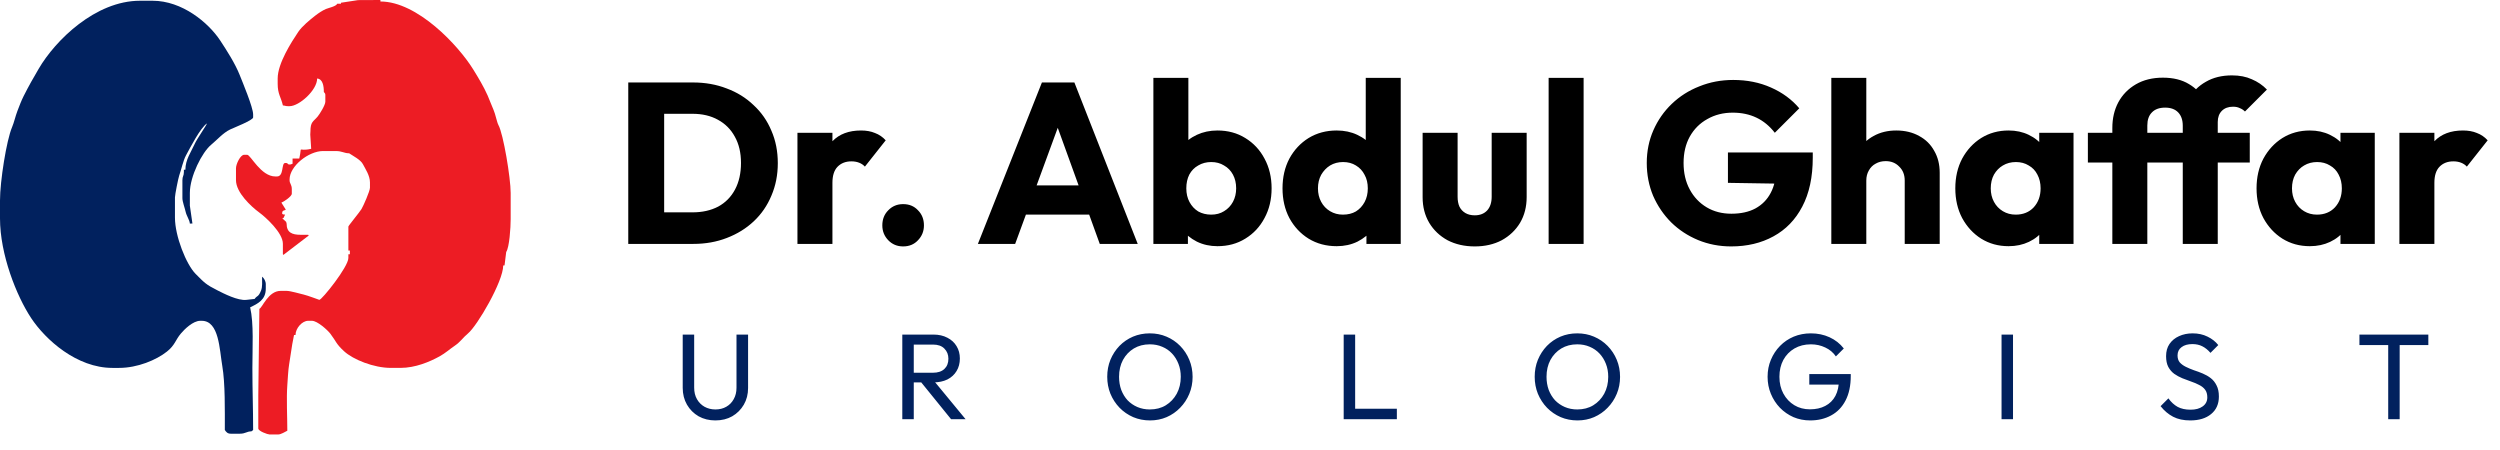
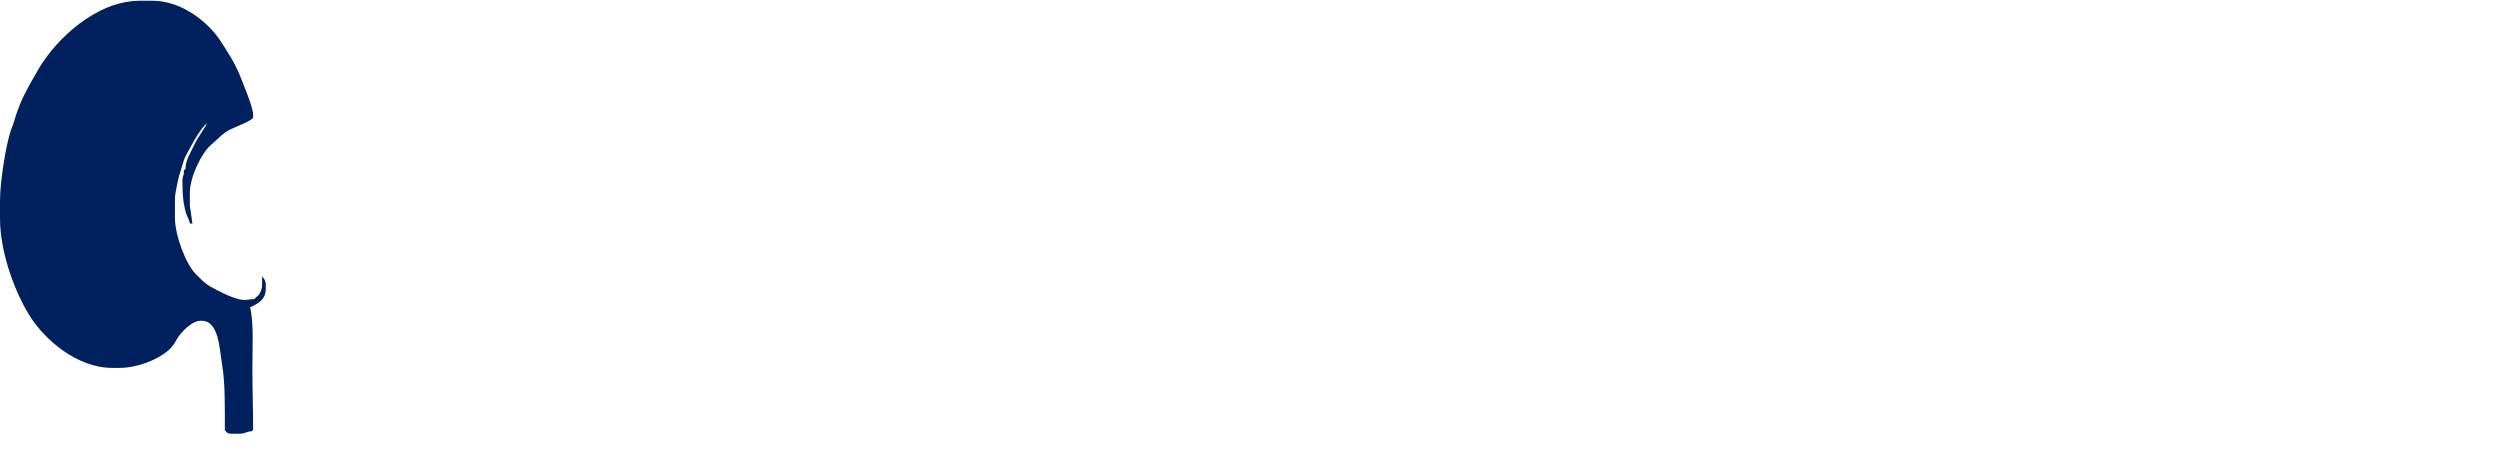
<svg xmlns="http://www.w3.org/2000/svg" width="328" height="59" viewBox="0 0 328 59" fill="none">
-   <path fill-rule="evenodd" clip-rule="evenodd" d="M0 26.293V28.647C0 33.386 2.169 38.827 4.079 41.719C5.973 44.587 10.079 48.269 14.748 48.269H15.627C18.04 48.269 20.516 47.23 21.897 46.13C22.981 45.267 22.989 44.637 23.733 43.756C24.196 43.207 25.319 42.089 26.274 42.089H26.469C28.758 42.089 28.795 45.879 29.164 48.015C29.553 50.267 29.497 53.825 29.497 56.413C29.671 56.672 29.844 56.903 30.279 56.903H31.451C32.233 56.903 32.316 56.608 32.995 56.589L33.21 56.413C33.21 53.579 33.112 51.072 33.112 48.269C33.112 45.66 33.316 42.464 32.819 40.322C33.822 39.839 34.871 39.346 34.871 37.87V37.282C34.871 36.896 34.622 36.462 34.382 36.3C34.382 36.961 34.452 37.623 34.248 38.127C33.888 39.017 33.743 38.738 33.403 39.221L32.331 39.341C31.219 39.481 29.325 38.495 28.57 38.115C27.002 37.328 26.814 37.089 25.664 35.933C24.434 34.697 22.954 30.987 22.954 28.549V25.901C22.954 25.567 23.388 23.374 23.512 23.027C23.799 22.219 24.03 21.069 24.401 20.388C24.991 19.306 26.285 16.774 27.155 16.188C27.075 16.488 25.843 18.197 25.511 18.951C25.081 19.922 24.322 20.938 24.322 22.27H24.127V22.564C24.127 23.1 23.931 23.108 23.931 23.644V25.999C23.931 26.466 24.233 27.238 24.344 27.742C24.486 28.388 24.866 28.819 24.909 29.334L25.247 29.327L24.909 26.98V25.312C24.909 23.138 26.513 19.974 27.702 18.994C28.482 18.35 29.244 17.447 30.196 16.986C30.64 16.771 33.211 15.777 33.211 15.403V15.011C33.211 14.084 31.803 10.734 31.441 9.823C30.847 8.33 29.756 6.624 28.894 5.318C27.334 2.955 23.891 0.098 20.023 0.098H18.363C12.526 0.098 7.256 5.289 5.077 9.024C4.341 10.285 3.802 11.216 3.093 12.623C2.788 13.228 2.54 13.902 2.286 14.559C2.017 15.252 1.848 16.071 1.58 16.695C0.851 18.404 0 23.797 0 26.293Z" fill="#01215E" />
-   <path fill-rule="evenodd" clip-rule="evenodd" d="M44.743 0.358L44.733 0.49H44.245C44.107 0.834 43.117 1.034 42.777 1.175C42.316 1.366 41.778 1.73 41.386 2.033C40.672 2.587 39.626 3.444 39.132 4.184C38.258 5.491 36.431 8.302 36.431 10.301V10.987C36.431 12.358 36.855 12.708 37.115 13.832C37.421 13.858 37.463 13.931 37.799 13.931H37.995C39.252 13.931 41.609 11.834 41.609 10.301C42.344 10.362 42.488 11.271 42.488 12.066C42.606 12.244 42.684 12.239 42.684 12.459V13.342C42.684 13.79 41.937 14.974 41.683 15.28C41.096 15.988 40.729 15.935 40.729 17.266L40.707 17.66L40.827 19.523C38.934 19.966 39.701 18.916 39.265 20.798H38.385V21.485C38.124 21.548 38.202 21.583 37.995 21.583C37.655 21.583 37.846 21.386 37.506 21.386H37.408C36.889 21.386 37.279 23.153 36.334 23.153H36.138C34.213 23.153 32.891 20.308 32.426 20.308H32.035C31.527 20.308 30.961 21.54 30.961 22.073V23.643C30.961 25.272 32.98 27.12 33.989 27.86C34.898 28.527 37.114 30.547 37.114 31.982V33.355L37.18 33.442L40.507 30.9L40.435 30.805H39.458C38.314 30.805 37.603 30.511 37.603 29.333L37.54 29.107L37.032 28.636L37.194 28.602L37.406 28.155C37.217 28.139 37.016 28.16 37.016 27.959C37.016 27.661 37.185 27.625 37.406 27.566L37.494 27.501L36.918 26.585C37.233 26.471 38.285 25.77 38.285 25.408V24.82C38.285 24.199 37.992 24.092 37.992 23.643V23.545C37.992 21.786 40.5 19.816 42.386 19.816H44.047C44.897 19.816 45.137 20.111 45.804 20.111C46.334 20.467 47.31 20.956 47.61 21.534C47.934 22.157 48.539 23.037 48.539 23.938V24.624C48.539 25.067 47.661 27.048 47.427 27.431C47.164 27.86 45.707 29.615 45.707 29.726V32.866H45.902V33.356H45.707V33.846C45.707 35.01 42.234 39.34 41.897 39.34C41.883 39.34 40.343 38.76 39.85 38.649C39.384 38.545 38.114 38.163 37.6 38.163H36.818C35.18 38.163 34.416 40.397 34.029 40.517L33.888 51.898V56.215C33.888 56.565 35.117 57 35.352 57H36.525C36.844 57 37.447 56.643 37.697 56.51C37.697 54.672 37.565 52.295 37.697 50.525C37.746 49.868 37.813 48.502 37.932 47.817C38.03 47.253 38.285 45.586 38.347 45.144L38.577 43.952H38.772C38.772 43.065 39.641 42.088 40.432 42.088H40.921C41.639 42.088 42.975 43.3 43.339 43.779C44.157 44.855 44.047 45.073 45.145 46.085C46.325 47.173 49.038 48.268 51.274 48.268H52.543C54.488 48.268 56.379 47.469 57.675 46.752C58.459 46.317 58.937 45.853 59.633 45.383C60.424 44.85 60.742 44.287 61.412 43.735C62.604 42.754 66.023 36.935 66.023 34.828L66.195 34.824L66.414 33.061C66.833 32.432 67 29.881 67 28.745V25.311C67 23.358 66.038 17.572 65.4 16.421C65.193 16.047 65.005 14.981 64.754 14.421C64.48 13.814 64.247 13.137 63.984 12.544C63.444 11.331 62.776 10.228 62.103 9.136C60.15 5.961 54.762 0.196 49.91 0.196V0L46.982 0.014L44.743 0.358Z" fill="#ED1C24" />
-   <path d="M85.608 32V27.86H90.858C92.138 27.86 93.258 27.61 94.218 27.11C95.178 26.59 95.918 25.84 96.438 24.86C96.958 23.88 97.218 22.72 97.218 21.38C97.218 20.04 96.948 18.89 96.408 17.93C95.888 16.97 95.148 16.23 94.188 15.71C93.248 15.19 92.138 14.93 90.858 14.93H85.458V10.82H90.918C92.518 10.82 93.988 11.08 95.328 11.6C96.688 12.1 97.868 12.83 98.868 13.79C99.888 14.73 100.668 15.85 101.208 17.15C101.768 18.43 102.048 19.85 102.048 21.41C102.048 22.95 101.768 24.37 101.208 25.67C100.668 26.97 99.898 28.09 98.898 29.03C97.898 29.97 96.718 30.7 95.358 31.22C94.018 31.74 92.558 32 90.978 32H85.608ZM82.428 32V10.82H87.138V32H82.428ZM104.625 32V17.42H109.215V32H104.625ZM109.215 23.99L107.295 22.49C107.675 20.79 108.315 19.47 109.215 18.53C110.115 17.59 111.365 17.12 112.965 17.12C113.665 17.12 114.275 17.23 114.795 17.45C115.335 17.65 115.805 17.97 116.205 18.41L113.475 21.86C113.275 21.64 113.025 21.47 112.725 21.35C112.425 21.23 112.085 21.17 111.705 21.17C110.945 21.17 110.335 21.41 109.875 21.89C109.435 22.35 109.215 23.05 109.215 23.99ZM118.491 32.33C117.711 32.33 117.061 32.06 116.541 31.52C116.021 30.98 115.761 30.33 115.761 29.57C115.761 28.77 116.021 28.11 116.541 27.59C117.061 27.05 117.711 26.78 118.491 26.78C119.291 26.78 119.941 27.05 120.441 27.59C120.961 28.11 121.221 28.77 121.221 29.57C121.221 30.33 120.961 30.98 120.441 31.52C119.941 32.06 119.291 32.33 118.491 32.33ZM128.299 32L136.699 10.82H140.959L149.269 32H144.289L137.929 14.42H139.639L133.189 32H128.299ZM133.069 28.16V24.32H144.619V28.16H133.069ZM159.724 32.3C158.744 32.3 157.844 32.1 157.024 31.7C156.204 31.28 155.534 30.73 155.014 30.05C154.494 29.35 154.194 28.57 154.114 27.71V21.56C154.194 20.7 154.494 19.94 155.014 19.28C155.534 18.6 156.204 18.07 157.024 17.69C157.844 17.31 158.744 17.12 159.724 17.12C161.104 17.12 162.324 17.45 163.384 18.11C164.464 18.77 165.304 19.67 165.904 20.81C166.524 21.95 166.834 23.25 166.834 24.71C166.834 26.17 166.524 27.47 165.904 28.61C165.304 29.75 164.464 30.65 163.384 31.31C162.324 31.97 161.104 32.3 159.724 32.3ZM151.324 32V10.22H155.914V20.99L155.164 24.53L155.854 28.07V32H151.324ZM158.914 28.16C159.554 28.16 160.114 28.01 160.594 27.71C161.094 27.41 161.484 27 161.764 26.48C162.044 25.96 162.184 25.37 162.184 24.71C162.184 24.03 162.044 23.43 161.764 22.91C161.484 22.39 161.094 21.99 160.594 21.71C160.114 21.41 159.554 21.26 158.914 21.26C158.274 21.26 157.704 21.41 157.204 21.71C156.704 21.99 156.314 22.39 156.034 22.91C155.774 23.43 155.644 24.03 155.644 24.71C155.644 25.39 155.784 25.99 156.064 26.51C156.344 27.03 156.724 27.44 157.204 27.74C157.704 28.02 158.274 28.16 158.914 28.16ZM175.376 32.3C173.996 32.3 172.766 31.97 171.686 31.31C170.626 30.65 169.786 29.75 169.166 28.61C168.566 27.47 168.266 26.17 168.266 24.71C168.266 23.25 168.566 21.95 169.166 20.81C169.786 19.67 170.626 18.77 171.686 18.11C172.766 17.45 173.996 17.12 175.376 17.12C176.376 17.12 177.276 17.31 178.076 17.69C178.896 18.07 179.566 18.6 180.086 19.28C180.626 19.94 180.926 20.7 180.986 21.56V27.71C180.926 28.57 180.636 29.35 180.116 30.05C179.596 30.73 178.926 31.28 178.106 31.7C177.286 32.1 176.376 32.3 175.376 32.3ZM176.186 28.16C176.846 28.16 177.416 28.02 177.896 27.74C178.376 27.44 178.756 27.03 179.036 26.51C179.316 25.99 179.456 25.39 179.456 24.71C179.456 24.03 179.316 23.44 179.036 22.94C178.776 22.42 178.396 22.01 177.896 21.71C177.416 21.41 176.856 21.26 176.216 21.26C175.576 21.26 175.006 21.41 174.506 21.71C174.026 22.01 173.636 22.42 173.336 22.94C173.056 23.46 172.916 24.05 172.916 24.71C172.916 25.37 173.056 25.96 173.336 26.48C173.616 27 174.006 27.41 174.506 27.71C175.006 28.01 175.566 28.16 176.186 28.16ZM183.776 32H179.276V28.07L179.966 24.53L179.186 20.99V10.22H183.776V32ZM193.488 32.33C192.148 32.33 190.958 32.06 189.918 31.52C188.898 30.96 188.098 30.2 187.518 29.24C186.938 28.26 186.648 27.14 186.648 25.88V17.42H191.238V25.82C191.238 26.32 191.318 26.75 191.478 27.11C191.658 27.47 191.918 27.75 192.258 27.95C192.598 28.15 193.008 28.25 193.488 28.25C194.168 28.25 194.708 28.04 195.108 27.62C195.508 27.18 195.708 26.58 195.708 25.82V17.42H200.298V25.85C200.298 27.13 200.008 28.26 199.428 29.24C198.848 30.2 198.048 30.96 197.028 31.52C196.008 32.06 194.828 32.33 193.488 32.33ZM203.18 32V10.22H207.77V32H203.18ZM227.125 32.33C225.585 32.33 224.135 32.05 222.775 31.49C221.435 30.93 220.265 30.16 219.265 29.18C218.265 28.18 217.475 27.02 216.895 25.7C216.335 24.36 216.055 22.92 216.055 21.38C216.055 19.84 216.345 18.41 216.925 17.09C217.505 15.77 218.305 14.62 219.325 13.64C220.365 12.64 221.575 11.87 222.955 11.33C224.335 10.77 225.815 10.49 227.395 10.49C229.215 10.49 230.865 10.82 232.345 11.48C233.845 12.14 235.085 13.05 236.065 14.21L232.855 17.42C232.175 16.54 231.375 15.88 230.455 15.44C229.535 15 228.495 14.78 227.335 14.78C226.095 14.78 224.985 15.06 224.005 15.62C223.025 16.16 222.255 16.93 221.695 17.93C221.155 18.91 220.885 20.06 220.885 21.38C220.885 22.7 221.155 23.86 221.695 24.86C222.235 25.86 222.975 26.64 223.915 27.2C224.855 27.76 225.935 28.04 227.155 28.04C228.395 28.04 229.445 27.81 230.305 27.35C231.185 26.87 231.855 26.19 232.315 25.31C232.795 24.41 233.035 23.32 233.035 22.04L236.155 24.14L226.705 23.99V20H237.835V20.69C237.835 23.23 237.375 25.37 236.455 27.11C235.555 28.83 234.295 30.13 232.675 31.01C231.075 31.89 229.225 32.33 227.125 32.33ZM249.899 32V23.69C249.899 22.93 249.659 22.32 249.179 21.86C248.719 21.38 248.129 21.14 247.409 21.14C246.909 21.14 246.469 21.25 246.089 21.47C245.709 21.67 245.409 21.97 245.189 22.37C244.969 22.75 244.859 23.19 244.859 23.69L243.089 22.82C243.089 21.68 243.329 20.68 243.809 19.82C244.289 18.96 244.959 18.3 245.819 17.84C246.679 17.36 247.669 17.12 248.789 17.12C249.929 17.12 250.929 17.36 251.789 17.84C252.649 18.3 253.309 18.95 253.769 19.79C254.249 20.61 254.489 21.57 254.489 22.67V32H249.899ZM240.269 32V10.22H244.859V32H240.269ZM263.527 32.3C262.187 32.3 260.987 31.97 259.927 31.31C258.887 30.65 258.057 29.75 257.437 28.61C256.837 27.47 256.537 26.17 256.537 24.71C256.537 23.25 256.837 21.95 257.437 20.81C258.057 19.67 258.887 18.77 259.927 18.11C260.987 17.45 262.187 17.12 263.527 17.12C264.507 17.12 265.387 17.31 266.167 17.69C266.967 18.07 267.617 18.6 268.117 19.28C268.617 19.94 268.897 20.7 268.957 21.56V27.86C268.897 28.72 268.617 29.49 268.117 30.17C267.637 30.83 266.997 31.35 266.197 31.73C265.397 32.11 264.507 32.3 263.527 32.3ZM264.457 28.16C265.437 28.16 266.227 27.84 266.827 27.2C267.427 26.54 267.727 25.71 267.727 24.71C267.727 24.03 267.587 23.43 267.307 22.91C267.047 22.39 266.667 21.99 266.167 21.71C265.687 21.41 265.127 21.26 264.487 21.26C263.847 21.26 263.277 21.41 262.777 21.71C262.297 21.99 261.907 22.39 261.607 22.91C261.327 23.43 261.187 24.03 261.187 24.71C261.187 25.37 261.327 25.96 261.607 26.48C261.887 27 262.277 27.41 262.777 27.71C263.277 28.01 263.837 28.16 264.457 28.16ZM267.547 32V28.07L268.237 24.53L267.547 20.99V17.42H272.047V32H267.547ZM277.139 32V16.79C277.139 15.53 277.399 14.41 277.919 13.43C278.459 12.43 279.229 11.64 280.229 11.06C281.229 10.48 282.409 10.19 283.769 10.19C285.129 10.19 286.269 10.47 287.189 11.03C288.109 11.57 288.789 12.29 289.229 13.19C289.689 14.07 289.919 15.02 289.919 16.04L286.379 16.49C286.379 15.75 286.179 15.17 285.779 14.75C285.379 14.33 284.809 14.12 284.069 14.12C283.309 14.12 282.729 14.33 282.329 14.75C281.929 15.15 281.729 15.72 281.729 16.46V32H277.139ZM273.929 21.32V17.42H295.169V21.32H273.929ZM286.379 32V16.19C286.379 14.99 286.639 13.92 287.159 12.98C287.699 12.02 288.449 11.27 289.409 10.73C290.369 10.17 291.509 9.89 292.829 9.89C293.829 9.89 294.699 10.06 295.439 10.4C296.199 10.72 296.859 11.17 297.419 11.75L294.539 14.63C294.339 14.43 294.109 14.28 293.849 14.18C293.609 14.06 293.319 14 292.979 14C292.359 14 291.869 14.18 291.509 14.54C291.149 14.9 290.969 15.39 290.969 16.01V32H286.379ZM303.049 32.3C301.709 32.3 300.509 31.97 299.449 31.31C298.409 30.65 297.579 29.75 296.959 28.61C296.359 27.47 296.059 26.17 296.059 24.71C296.059 23.25 296.359 21.95 296.959 20.81C297.579 19.67 298.409 18.77 299.449 18.11C300.509 17.45 301.709 17.12 303.049 17.12C304.029 17.12 304.909 17.31 305.689 17.69C306.489 18.07 307.139 18.6 307.639 19.28C308.139 19.94 308.419 20.7 308.479 21.56V27.86C308.419 28.72 308.139 29.49 307.639 30.17C307.159 30.83 306.519 31.35 305.719 31.73C304.919 32.11 304.029 32.3 303.049 32.3ZM303.979 28.16C304.959 28.16 305.749 27.84 306.349 27.2C306.949 26.54 307.249 25.71 307.249 24.71C307.249 24.03 307.109 23.43 306.829 22.91C306.569 22.39 306.189 21.99 305.689 21.71C305.209 21.41 304.649 21.26 304.009 21.26C303.369 21.26 302.799 21.41 302.299 21.71C301.819 21.99 301.429 22.39 301.129 22.91C300.849 23.43 300.709 24.03 300.709 24.71C300.709 25.37 300.849 25.96 301.129 26.48C301.409 27 301.799 27.41 302.299 27.71C302.799 28.01 303.359 28.16 303.979 28.16ZM307.069 32V28.07L307.759 24.53L307.069 20.99V17.42H311.569V32H307.069ZM314.801 32V17.42H319.391V32H314.801ZM319.391 23.99L317.471 22.49C317.851 20.79 318.491 19.47 319.391 18.53C320.291 17.59 321.541 17.12 323.141 17.12C323.841 17.12 324.451 17.23 324.971 17.45C325.511 17.65 325.981 17.97 326.381 18.41L323.651 21.86C323.451 21.64 323.201 21.47 322.901 21.35C322.601 21.23 322.261 21.17 321.881 21.17C321.121 21.17 320.511 21.41 320.051 21.89C319.611 22.35 319.391 23.05 319.391 23.99Z" fill="black" />
-   <path d="M93.86 55.16C93.038 55.16 92.302 54.979 91.652 54.616C91.012 54.243 90.505 53.736 90.132 53.096C89.758 52.445 89.572 51.709 89.572 50.888V43.896H91.076V50.856C91.076 51.443 91.198 51.949 91.444 52.376C91.689 52.803 92.02 53.133 92.436 53.368C92.862 53.603 93.337 53.72 93.86 53.72C94.404 53.72 94.878 53.603 95.284 53.368C95.7 53.133 96.025 52.803 96.26 52.376C96.505 51.949 96.628 51.448 96.628 50.872V43.896H98.148V50.904C98.148 51.725 97.961 52.456 97.588 53.096C97.214 53.736 96.708 54.243 96.068 54.616C95.428 54.979 94.692 55.16 93.86 55.16ZM119.39 50.168V48.904H122.398C123.048 48.904 123.55 48.739 123.902 48.408C124.254 48.077 124.43 47.629 124.43 47.064C124.43 46.531 124.254 46.088 123.902 45.736C123.56 45.384 123.064 45.208 122.414 45.208H119.39V43.896H122.462C123.166 43.896 123.779 44.035 124.302 44.312C124.824 44.579 125.224 44.947 125.502 45.416C125.79 45.885 125.934 46.424 125.934 47.032C125.934 47.661 125.79 48.211 125.502 48.68C125.224 49.149 124.824 49.517 124.302 49.784C123.779 50.04 123.166 50.168 122.462 50.168H119.39ZM118.382 55V43.896H119.886V55H118.382ZM124.782 55L120.75 50.024L122.174 49.528L126.686 55H124.782ZM150.885 55.16C150.096 55.16 149.36 55.016 148.677 54.728C147.994 54.429 147.397 54.019 146.885 53.496C146.373 52.963 145.973 52.349 145.685 51.656C145.408 50.963 145.269 50.221 145.269 49.432C145.269 48.632 145.408 47.891 145.685 47.208C145.973 46.515 146.368 45.907 146.869 45.384C147.381 44.861 147.973 44.456 148.645 44.168C149.328 43.88 150.064 43.736 150.853 43.736C151.642 43.736 152.373 43.88 153.045 44.168C153.728 44.456 154.325 44.861 154.837 45.384C155.349 45.907 155.749 46.515 156.037 47.208C156.325 47.901 156.469 48.648 156.469 49.448C156.469 50.237 156.325 50.979 156.037 51.672C155.749 52.365 155.349 52.973 154.837 53.496C154.336 54.019 153.744 54.429 153.061 54.728C152.389 55.016 151.664 55.16 150.885 55.16ZM150.853 53.72C151.653 53.72 152.352 53.539 152.949 53.176C153.557 52.803 154.037 52.296 154.389 51.656C154.741 51.005 154.917 50.264 154.917 49.432C154.917 48.813 154.816 48.248 154.613 47.736C154.41 47.213 154.128 46.76 153.765 46.376C153.402 45.992 152.976 45.699 152.485 45.496C151.994 45.283 151.45 45.176 150.853 45.176C150.064 45.176 149.365 45.357 148.757 45.72C148.16 46.083 147.685 46.584 147.333 47.224C146.992 47.864 146.821 48.6 146.821 49.432C146.821 50.051 146.917 50.627 147.109 51.16C147.312 51.683 147.589 52.136 147.941 52.52C148.304 52.893 148.73 53.187 149.221 53.4C149.722 53.613 150.266 53.72 150.853 53.72ZM176.292 55V43.896H177.796V55H176.292ZM177.316 55V53.624H183.268V55H177.316ZM206.968 55.16C206.178 55.16 205.442 55.016 204.76 54.728C204.077 54.429 203.48 54.019 202.968 53.496C202.456 52.963 202.056 52.349 201.768 51.656C201.49 50.963 201.352 50.221 201.352 49.432C201.352 48.632 201.49 47.891 201.768 47.208C202.056 46.515 202.45 45.907 202.952 45.384C203.464 44.861 204.056 44.456 204.728 44.168C205.41 43.88 206.146 43.736 206.936 43.736C207.725 43.736 208.456 43.88 209.128 44.168C209.81 44.456 210.408 44.861 210.92 45.384C211.432 45.907 211.832 46.515 212.12 47.208C212.408 47.901 212.552 48.648 212.552 49.448C212.552 50.237 212.408 50.979 212.12 51.672C211.832 52.365 211.432 52.973 210.92 53.496C210.418 54.019 209.826 54.429 209.144 54.728C208.472 55.016 207.746 55.16 206.968 55.16ZM206.936 53.72C207.736 53.72 208.434 53.539 209.032 53.176C209.64 52.803 210.12 52.296 210.472 51.656C210.824 51.005 211 50.264 211 49.432C211 48.813 210.898 48.248 210.696 47.736C210.493 47.213 210.21 46.76 209.848 46.376C209.485 45.992 209.058 45.699 208.568 45.496C208.077 45.283 207.533 45.176 206.936 45.176C206.146 45.176 205.448 45.357 204.84 45.72C204.242 46.083 203.768 46.584 203.416 47.224C203.074 47.864 202.904 48.6 202.904 49.432C202.904 50.051 203 50.627 203.192 51.16C203.394 51.683 203.672 52.136 204.024 52.52C204.386 52.893 204.813 53.187 205.304 53.4C205.805 53.613 206.349 53.72 206.936 53.72ZM237.492 55.16C236.714 55.16 235.983 55.016 235.3 54.728C234.628 54.429 234.036 54.019 233.524 53.496C233.023 52.973 232.628 52.365 232.34 51.672C232.052 50.979 231.908 50.232 231.908 49.432C231.908 48.632 232.052 47.891 232.34 47.208C232.628 46.515 233.028 45.907 233.54 45.384C234.052 44.861 234.65 44.456 235.332 44.168C236.026 43.88 236.778 43.736 237.588 43.736C238.474 43.736 239.29 43.907 240.036 44.248C240.783 44.589 241.407 45.08 241.908 45.72L240.868 46.76C240.516 46.248 240.052 45.859 239.476 45.592C238.9 45.315 238.271 45.176 237.588 45.176C236.778 45.176 236.058 45.357 235.428 45.72C234.81 46.083 234.324 46.584 233.972 47.224C233.631 47.864 233.46 48.6 233.46 49.432C233.46 50.275 233.636 51.016 233.988 51.656C234.34 52.296 234.815 52.797 235.412 53.16C236.01 53.523 236.692 53.704 237.46 53.704C238.239 53.704 238.911 53.555 239.476 53.256C240.052 52.957 240.495 52.52 240.804 51.944C241.114 51.357 241.268 50.643 241.268 49.8L242.18 50.456H237.38V49.08H242.82V49.304C242.82 50.595 242.591 51.677 242.132 52.552C241.684 53.416 241.055 54.067 240.244 54.504C239.444 54.941 238.527 55.16 237.492 55.16ZM262.603 55V43.896H264.107V55H262.603ZM287.358 55.16C286.483 55.16 285.736 55 285.118 54.68C284.499 54.36 283.95 53.896 283.47 53.288L284.494 52.264C284.846 52.755 285.251 53.128 285.71 53.384C286.168 53.629 286.734 53.752 287.406 53.752C288.067 53.752 288.595 53.608 288.99 53.32C289.395 53.032 289.598 52.637 289.598 52.136C289.598 51.72 289.502 51.384 289.31 51.128C289.118 50.872 288.856 50.664 288.526 50.504C288.206 50.333 287.854 50.184 287.47 50.056C287.086 49.917 286.702 49.773 286.318 49.624C285.934 49.464 285.582 49.272 285.262 49.048C284.942 48.813 284.68 48.509 284.478 48.136C284.286 47.763 284.19 47.293 284.19 46.728C284.19 46.099 284.339 45.565 284.638 45.128C284.947 44.68 285.363 44.339 285.886 44.104C286.419 43.859 287.016 43.736 287.678 43.736C288.403 43.736 289.054 43.88 289.63 44.168C290.206 44.445 290.675 44.813 291.038 45.272L290.014 46.296C289.683 45.912 289.326 45.624 288.942 45.432C288.568 45.24 288.136 45.144 287.646 45.144C287.048 45.144 286.574 45.277 286.222 45.544C285.87 45.8 285.694 46.163 285.694 46.632C285.694 47.005 285.79 47.309 285.982 47.544C286.184 47.768 286.446 47.96 286.766 48.12C287.086 48.28 287.438 48.429 287.822 48.568C288.216 48.696 288.606 48.84 288.99 49C289.374 49.16 289.726 49.363 290.046 49.608C290.366 49.853 290.622 50.173 290.814 50.568C291.016 50.952 291.118 51.437 291.118 52.024C291.118 53.005 290.776 53.773 290.094 54.328C289.422 54.883 288.51 55.16 287.358 55.16ZM313.333 55V44.216H314.837V55H313.333ZM309.557 45.272V43.896H318.597V45.272H309.557Z" fill="#01215E" />
+   <path fill-rule="evenodd" clip-rule="evenodd" d="M0 26.293V28.647C0 33.386 2.169 38.827 4.079 41.719C5.973 44.587 10.079 48.269 14.748 48.269H15.627C18.04 48.269 20.516 47.23 21.897 46.13C22.981 45.267 22.989 44.637 23.733 43.756C24.196 43.207 25.319 42.089 26.274 42.089H26.469C28.758 42.089 28.795 45.879 29.164 48.015C29.553 50.267 29.497 53.825 29.497 56.413C29.671 56.672 29.844 56.903 30.279 56.903H31.451C32.233 56.903 32.316 56.608 32.995 56.589L33.21 56.413C33.21 53.579 33.112 51.072 33.112 48.269C33.112 45.66 33.316 42.464 32.819 40.322C33.822 39.839 34.871 39.346 34.871 37.87V37.282C34.871 36.896 34.622 36.462 34.382 36.3C34.382 36.961 34.452 37.623 34.248 38.127C33.888 39.017 33.743 38.738 33.403 39.221L32.331 39.341C31.219 39.481 29.325 38.495 28.57 38.115C27.002 37.328 26.814 37.089 25.664 35.933C24.434 34.697 22.954 30.987 22.954 28.549V25.901C22.954 25.567 23.388 23.374 23.512 23.027C23.799 22.219 24.03 21.069 24.401 20.388C24.991 19.306 26.285 16.774 27.155 16.188C27.075 16.488 25.843 18.197 25.511 18.951C25.081 19.922 24.322 20.938 24.322 22.27H24.127V22.564C24.127 23.1 23.931 23.108 23.931 23.644C23.931 26.466 24.233 27.238 24.344 27.742C24.486 28.388 24.866 28.819 24.909 29.334L25.247 29.327L24.909 26.98V25.312C24.909 23.138 26.513 19.974 27.702 18.994C28.482 18.35 29.244 17.447 30.196 16.986C30.64 16.771 33.211 15.777 33.211 15.403V15.011C33.211 14.084 31.803 10.734 31.441 9.823C30.847 8.33 29.756 6.624 28.894 5.318C27.334 2.955 23.891 0.098 20.023 0.098H18.363C12.526 0.098 7.256 5.289 5.077 9.024C4.341 10.285 3.802 11.216 3.093 12.623C2.788 13.228 2.54 13.902 2.286 14.559C2.017 15.252 1.848 16.071 1.58 16.695C0.851 18.404 0 23.797 0 26.293Z" fill="#01215E" />
</svg>